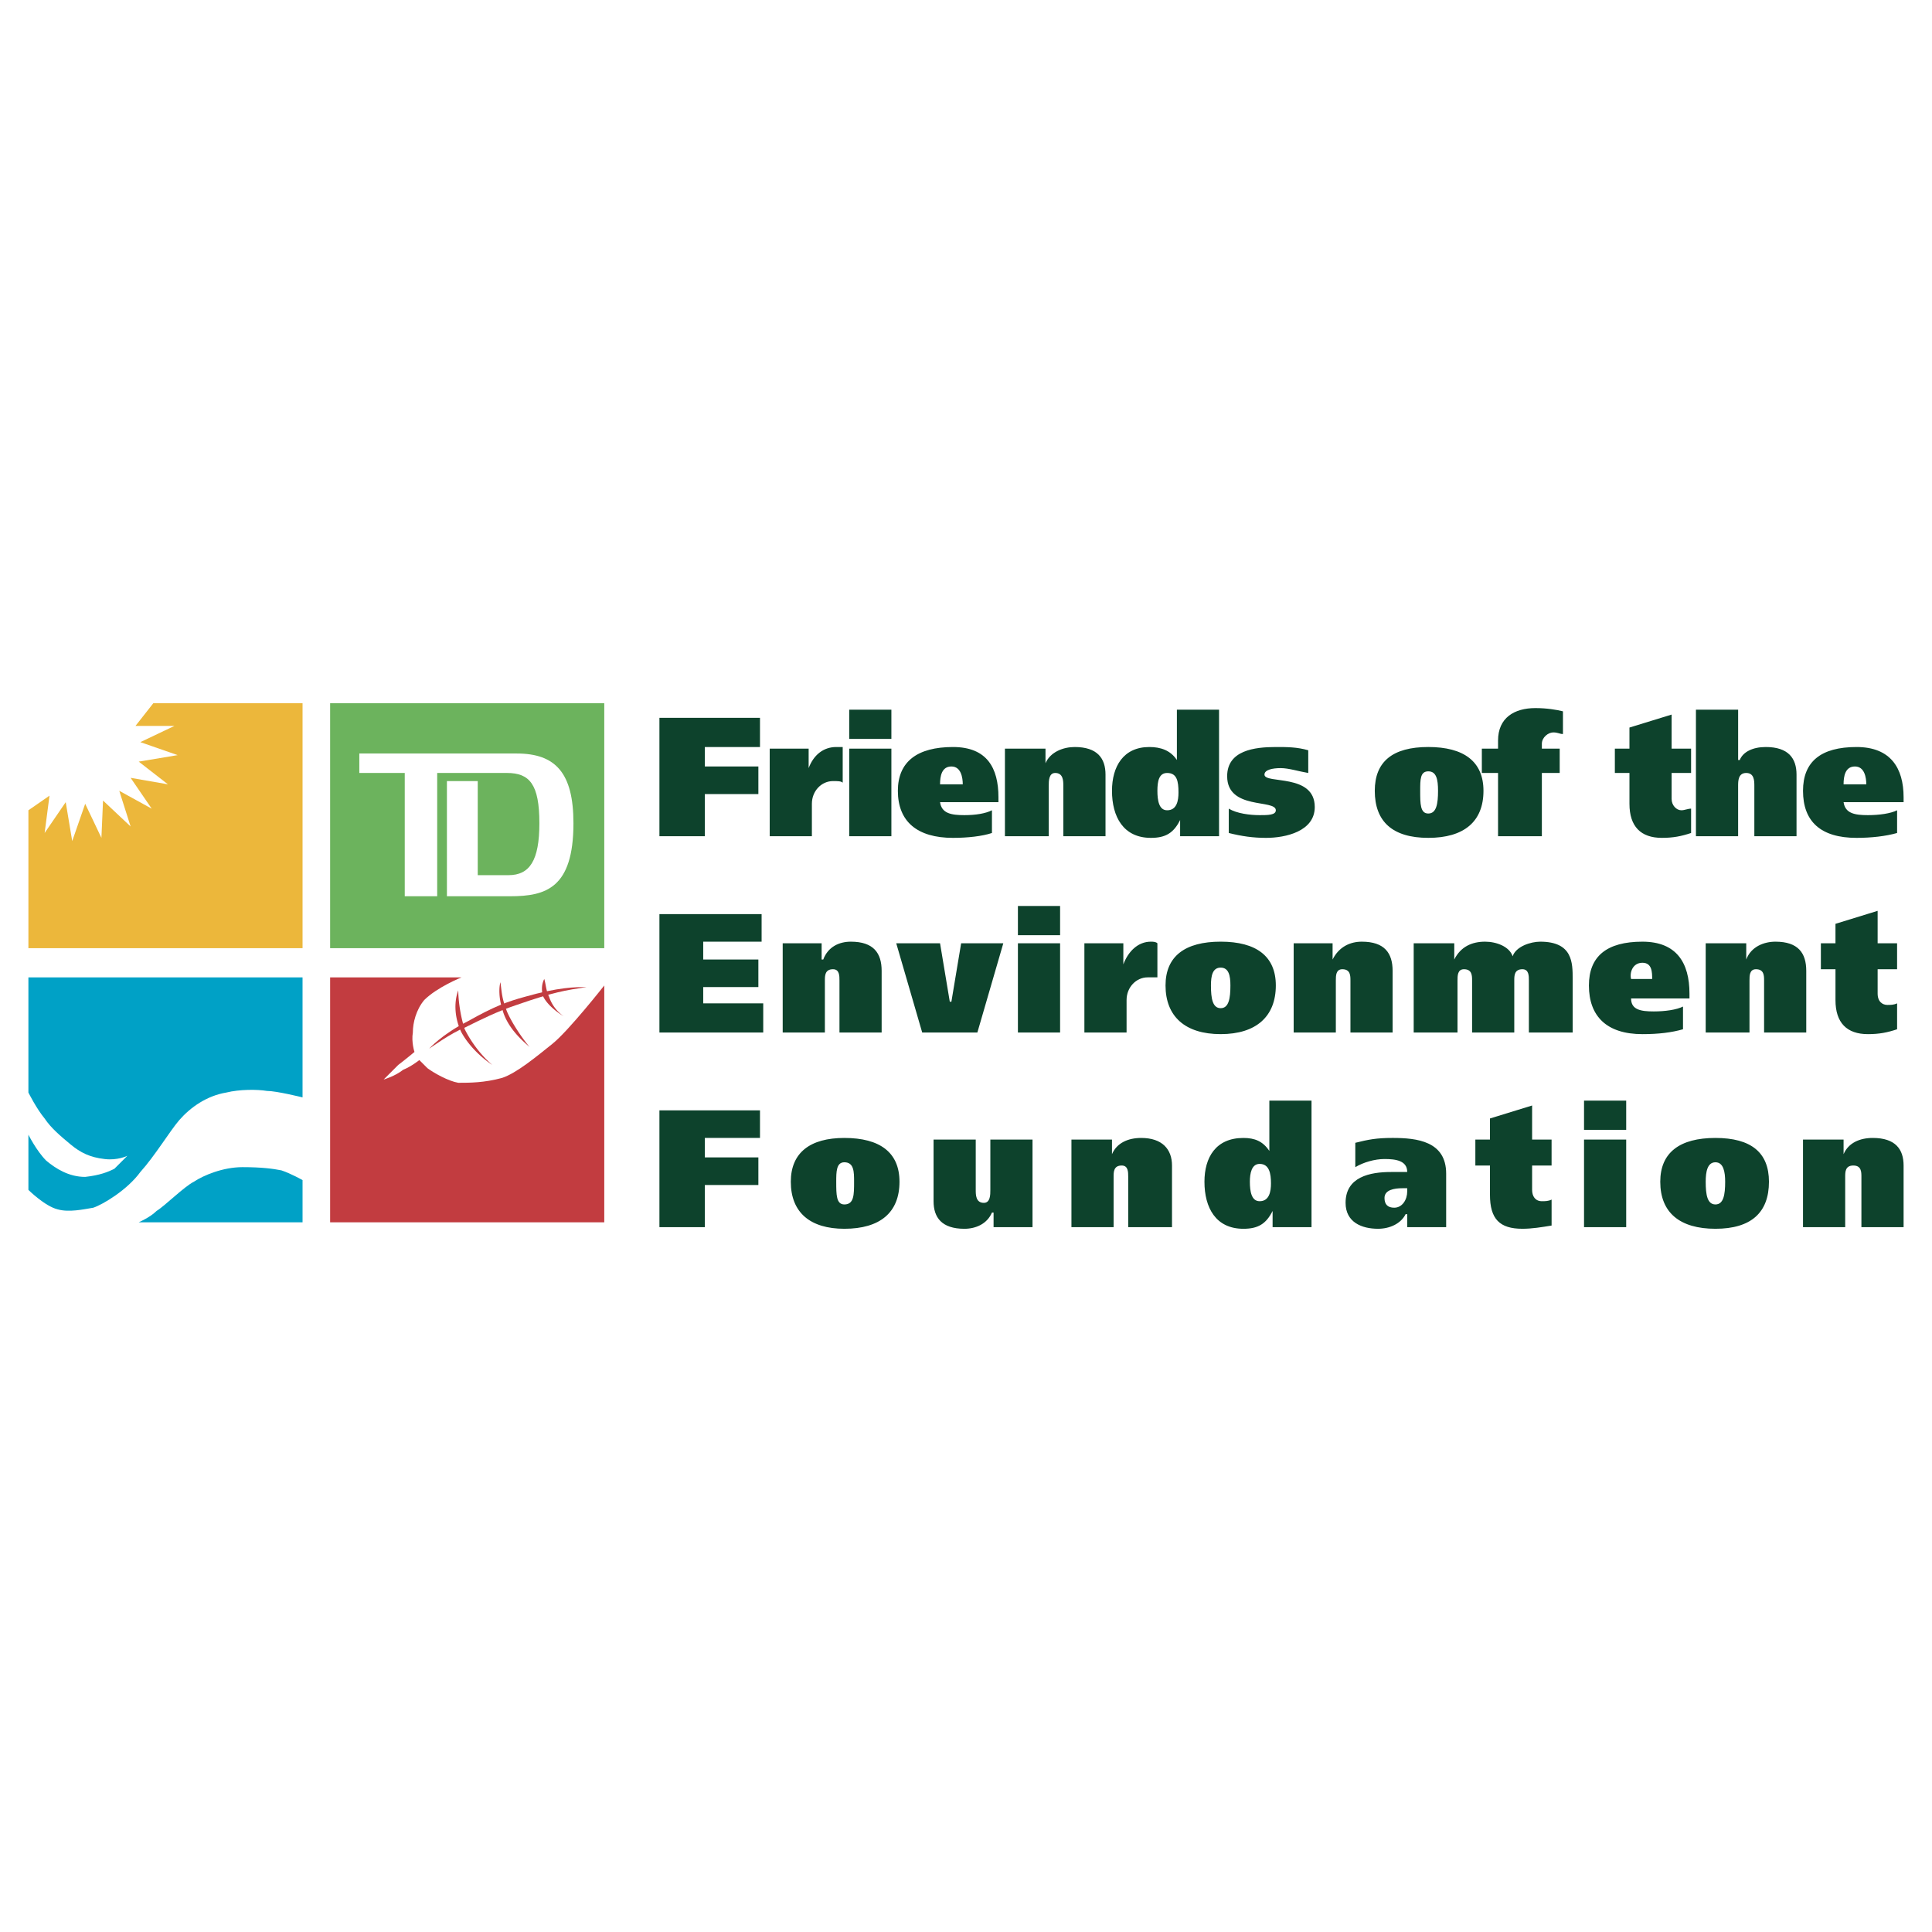
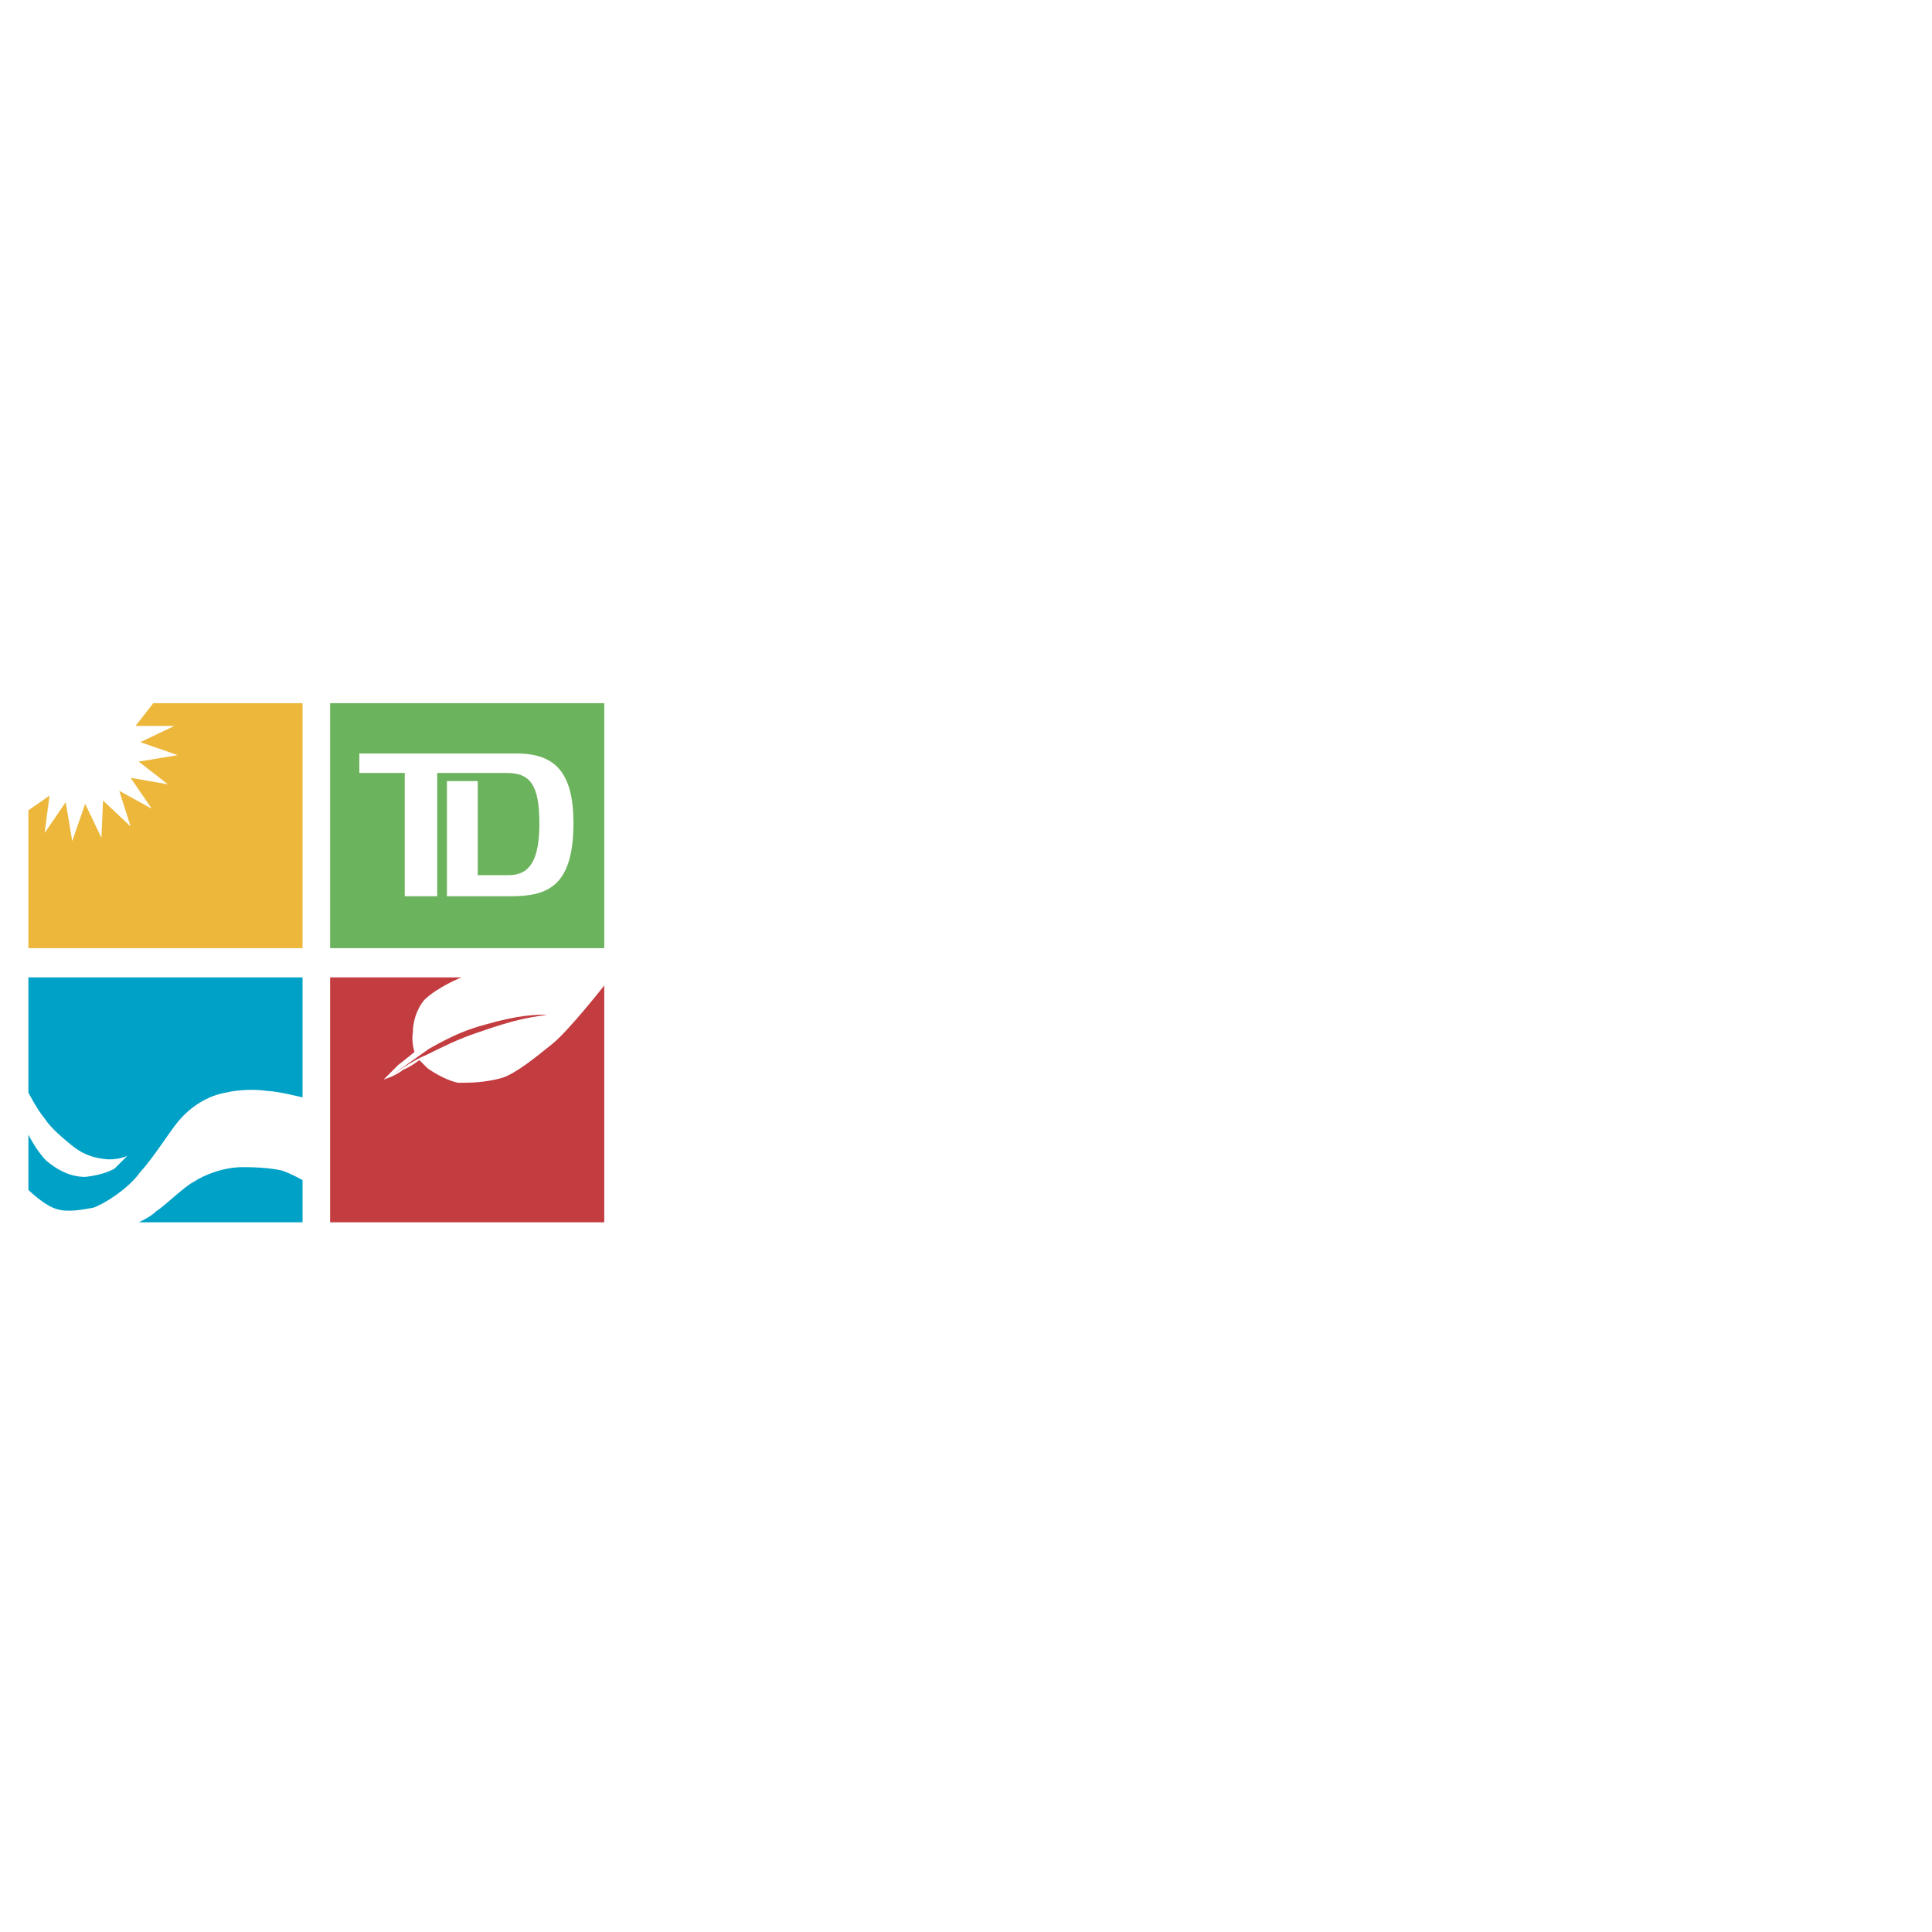
<svg xmlns="http://www.w3.org/2000/svg" width="2500" height="2500" viewBox="0 0 192.756 192.756">
  <g fill-rule="evenodd" clip-rule="evenodd">
    <path fill="#fff" d="M0 0h192.756v192.756H0V0z" />
    <path fill="#ecb73b" d="M15.296 70.16h14.89v24.438H2.834V80.842l2.104-1.457-.485 3.722 2.104-3.075.648 3.885 1.294-3.723 1.619 3.399.161-3.722 2.752 2.589-1.133-3.561 3.236 1.781-2.103-3.075 3.722.647-2.913-2.265 3.884-.648-3.723-1.295 3.399-1.618h-3.884l1.78-2.266z" />
    <path d="M2.834 97.512h27.351v11.975s-2.589-.646-3.561-.646c-.971-.162-2.751-.162-4.046.162-1.942.324-3.561 1.457-4.693 2.752-.971 1.133-2.427 3.561-3.884 5.178-1.294 1.781-3.722 3.236-4.693 3.561-.971.162-2.428.486-3.561.162-1.294-.324-2.913-1.941-2.913-1.941v-5.504s.81 1.619 1.78 2.59c.971.809 2.266 1.619 3.884 1.619 1.457-.162 2.266-.486 2.914-.811l1.294-1.293s-.971.484-2.266.322c-1.456-.162-2.427-.646-3.398-1.457-.971-.809-1.942-1.617-2.589-2.588-.809-.971-1.619-2.59-1.619-2.59V97.512zM30.186 117.74v4.209H13.84s1.133-.486 1.78-1.133c.809-.486 2.751-2.428 3.722-2.914.971-.646 2.913-1.455 4.855-1.455 1.942 0 3.075.16 3.884.322.972.325 2.105.971 2.105.971z" fill="#00a1c6" />
    <path d="M46.046 97.512H32.937v24.438h27.351V98.32s-3.561 4.531-5.179 5.826c-1.619 1.295-3.561 2.914-5.017 3.398-1.78.486-3.237.486-4.37.486-.971-.162-2.428-.971-3.075-1.457l-.81-.809s-.809.646-1.618.971c-.809.646-1.942.971-1.942.971l1.456-1.457c.647-.484 1.619-1.295 1.619-1.295s-.324-.971-.162-1.941c0-.971.324-2.266 1.133-3.236 1.295-1.295 3.723-2.265 3.723-2.265z" fill="#c23c40" />
-     <path d="M42.809 104.633s1.295-1.457 3.884-2.752c2.589-1.457 3.884-1.941 5.665-2.428 3.398-.971 5.017-.971 6.149-.971-2.104.324-3.236.484-6.959 1.779-1.942.648-3.561 1.457-5.179 2.266-1.294.487-3.56 2.106-3.56 2.106z" fill="#c23c40" />
-     <path d="M45.722 98.807c0 .809.162 2.428.647 3.883.647 1.295 1.618 2.59 2.751 3.561-.971-.646-2.266-1.779-3.075-3.236-.646-1.296-.808-2.913-.323-4.208zM49.93 97.996c-.162.486-.162 1.619.162 2.59.486 2.104 2.428 3.561 2.751 3.885-.81-.971-1.78-2.428-2.266-3.561-.485-1.295-.485-1.619-.647-2.914zM54.3 97.674c-.162.322-.324.809-.162 1.617.324.811 1.295 1.619 2.104 2.104a3.828 3.828 0 0 1-1.457-1.941c-.324-.647-.324-1.296-.485-1.78z" fill="#c23c40" />
+     <path d="M42.809 104.633c2.589-1.457 3.884-1.941 5.665-2.428 3.398-.971 5.017-.971 6.149-.971-2.104.324-3.236.484-6.959 1.779-1.942.648-3.561 1.457-5.179 2.266-1.294.487-3.56 2.106-3.56 2.106z" fill="#c23c40" />
    <path fill="#6cb35d" d="M32.937 94.598h27.351V70.16H32.937v24.438z" />
    <path d="M50.901 89.419h-6.312V77.928h3.075v9.387h3.075c2.104 0 3.075-1.456 3.075-5.179 0-3.884-.971-5.017-3.236-5.017h-6.959v12.3h-3.237v-12.3H35.85v-1.942h15.698c3.884 0 5.665 1.942 5.665 6.959 0 6.474-2.752 7.283-6.312 7.283z" fill="#fff" />
-     <path fill="#0d422c" d="M65.791 71.617h10.033v2.913h-5.502v1.942h5.341v2.751h-5.341v4.208h-4.531V71.617zM80.679 74.692v1.942c.486-1.294 1.457-2.104 2.751-2.104h.647v3.561c-.162-.162-.485-.162-.971-.162-1.133 0-2.104.971-2.104 2.266v3.237h-4.208v-8.739h3.885v-.001zM84.726 74.692h4.208v8.739h-4.208v-8.739zm0-3.884h4.208v2.913h-4.208v-2.913zM93.789 78.252c0-.81.162-1.781 1.133-1.781s1.133 1.133 1.133 1.781h-2.266zm5.826 1.78v-.485c0-2.913-1.133-5.017-4.532-5.017-3.561 0-5.503 1.457-5.503 4.37 0 3.075 1.942 4.694 5.503 4.694 1.456 0 2.913-.162 3.883-.486v-2.266c-.646.324-1.617.485-2.75.485-1.295 0-2.266-.162-2.428-1.295h5.827zM100.262 74.692h4.047v1.457c.484-1.133 1.779-1.619 2.912-1.619 2.266 0 3.076 1.133 3.076 2.751v6.15h-4.209v-5.017c0-.486 0-1.295-.809-1.295-.646 0-.646.809-.646 1.295v5.017h-4.371v-8.739zM117.578 79.061c0 .81-.16 1.781-1.133 1.781-.809 0-.971-.971-.971-1.942s.162-1.78.971-1.78c.973-.001 1.133.808 1.133 1.941zm4.047 4.37V70.808h-4.207v5.017c-.648-.971-1.619-1.295-2.752-1.295-2.59 0-3.723 1.942-3.723 4.37 0 2.589 1.133 4.694 3.885 4.694 1.457 0 2.266-.486 2.912-1.781v1.619h3.885v-.001zM122.596 80.68c.811.486 2.104.647 3.076.647.809 0 1.617 0 1.617-.485 0-1.133-4.855 0-4.855-3.399 0-2.589 2.752-2.913 4.855-2.913 1.133 0 2.104 0 3.236.324v2.266c-.971-.162-1.941-.485-2.75-.485s-1.619.162-1.619.647c0 .971 5.018-.162 5.018 3.237 0 2.428-2.914 3.075-4.855 3.075-1.295 0-2.428-.162-3.723-.486V80.68zM141.693 78.899c0-1.133 0-1.942.809-1.942.811 0 .971.809.971 1.942 0 1.295-.16 2.266-.971 2.266-.809.001-.809-.971-.809-2.266zm-4.531 0c0 3.075 1.779 4.694 5.34 4.694s5.504-1.619 5.504-4.694c0-2.913-1.943-4.37-5.504-4.37s-5.34 1.458-5.34 4.37z" />
-     <path d="M149.461 77.119h-1.617v-2.427h1.617v-.809c0-2.266 1.619-3.237 3.723-3.237 1.133 0 2.104.162 2.752.323v2.266c-.324 0-.486-.162-.971-.162-.486 0-1.133.486-1.133 1.133v.486h1.779v2.427h-1.779v6.312h-4.371v-6.312zM162.57 74.692v-2.104l4.207-1.294v3.398h1.943v2.427h-1.943v2.589c0 .647.486 1.133.973 1.133.322 0 .646-.162.971-.162v2.428c-.971.324-1.781.486-2.914.486-2.104 0-3.236-1.133-3.236-3.399v-3.075h-1.457v-2.427h1.456zM169.205 70.808h4.209v5.017h.162c.324-.81 1.295-1.295 2.59-1.295 2.266 0 3.074 1.133 3.074 2.751v6.15h-4.209v-5.017c0-.486 0-1.295-.809-1.295s-.809.809-.809 1.295v5.017h-4.209V70.808h.001zM183.934 78.252c0-.81.162-1.781 1.133-1.781s1.133 1.133 1.133 1.781h-2.266zm5.988 1.78v-.485c0-2.913-1.295-5.017-4.693-5.017-3.561 0-5.342 1.457-5.342 4.37 0 3.075 1.781 4.694 5.342 4.694 1.455 0 2.912-.162 4.045-.486v-2.266c-.646.324-1.779.485-2.912.485-1.295 0-2.266-.162-2.428-1.295h5.988zM65.791 91.2h10.195v2.751H70.16v1.78h5.503v2.751H70.16v1.62h5.988v2.912H65.791V91.2zM78.09 94.112h3.884v1.619h.162c.485-1.295 1.618-1.78 2.751-1.78 2.266 0 3.075 1.133 3.075 2.913v6.15h-4.208v-5.18c0-.484 0-1.133-.647-1.133-.809 0-.809.648-.809 1.133v5.18H78.09v-8.902zM100.1 94.112l-2.588 8.902h-5.504l-2.589-8.902h4.37l.971 5.827h.161l.972-5.827h4.207zM101.557 94.112h4.209v8.901h-4.209v-8.901zm0-3.722h4.209v2.913h-4.209V90.39zM112.076 94.112v2.104c.486-1.295 1.457-2.266 2.752-2.266.162 0 .484 0 .646.162v3.399h-.971c-1.133 0-2.104.971-2.104 2.266v3.236h-4.209v-8.901h3.886zM120.816 98.32c0-.971.162-1.78.971-1.78s.971.81.971 1.78c0 1.295-.162 2.266-.971 2.266s-.971-.971-.971-2.266zm-4.531 0c0 3.074 1.941 4.855 5.502 4.855s5.502-1.781 5.502-4.855c0-2.913-1.941-4.37-5.502-4.37s-5.502 1.457-5.502 4.37zM129.07 94.112h3.883v1.619c.648-1.295 1.781-1.78 2.914-1.78 2.266 0 3.074 1.133 3.074 2.913v6.15h-4.207v-5.18c0-.484 0-1.133-.809-1.133-.648 0-.648.648-.648 1.133v5.18h-4.207v-8.902zM141.045 94.112h4.047v1.619c.646-1.295 1.779-1.78 3.074-1.78 1.135 0 2.428.485 2.752 1.457.324-.971 1.781-1.457 2.752-1.457 3.236 0 3.236 2.104 3.236 3.723v5.34h-4.369v-5.18c0-.484 0-1.133-.648-1.133-.809 0-.809.648-.809 1.133v5.18h-4.209v-5.18c0-.484 0-1.133-.809-1.133-.646 0-.646.648-.646 1.133v5.18h-4.371v-8.902zM162.732 97.674c-.162-.648.162-1.619 1.133-1.619s.971.971.971 1.619h-2.104zm5.827 1.941v-.486c0-3.074-1.295-5.178-4.693-5.178-3.561 0-5.34 1.457-5.34 4.37 0 3.074 1.779 4.855 5.34 4.855 1.619 0 2.912-.162 4.047-.486v-2.266c-.648.324-1.781.486-2.914.486-1.295 0-2.266-.162-2.266-1.295h5.826zM170.178 94.112h4.045v1.619c.486-1.295 1.781-1.78 2.914-1.78 2.266 0 3.074 1.133 3.074 2.913v6.15h-4.207v-5.18c0-.484 0-1.133-.811-1.133-.646 0-.646.648-.646 1.133v5.18h-4.369v-8.902zM183.125 94.112V92.17l4.207-1.295v3.237h1.941v2.589h-1.941v2.428c0 .811.486 1.133.971 1.133.324 0 .648 0 .971-.16v2.588c-.971.324-1.779.486-2.912.486-2.104 0-3.236-1.133-3.236-3.398v-3.076h-1.457v-2.589h1.456v-.001zM65.791 110.781h10.033v2.752h-5.502v1.942h5.341v2.752h-5.341v4.207h-4.531v-11.653zM83.431 117.902c0-.971 0-1.941.81-1.941.971 0 .971.971.971 1.941 0 1.295 0 2.266-.971 2.266-.81 0-.81-.971-.81-2.266zm-4.532 0c0 3.076 1.942 4.693 5.341 4.693 3.56 0 5.502-1.617 5.502-4.693 0-2.912-1.942-4.369-5.502-4.369-3.399 0-5.341 1.457-5.341 4.369zM103.014 122.434h-3.885v-1.455h-.162c-.484 1.133-1.617 1.617-2.75 1.617-2.266 0-3.075-1.133-3.075-2.75v-6.15h4.208v5.018c0 .484 0 1.295.809 1.295.648 0 .648-.811.648-1.295v-5.018h4.207v8.738zM106.898 113.695h4.045v1.457c.486-1.133 1.619-1.619 2.914-1.619 2.104 0 3.074 1.133 3.074 2.752v6.148h-4.369v-5.016c0-.486 0-1.133-.648-1.133-.809 0-.809.646-.809 1.133v5.016h-4.207v-8.738zM126.805 118.064c0 .809-.162 1.781-1.133 1.781-.811 0-.973-.973-.973-1.943 0-.809.162-1.779.973-1.779.971 0 1.133.971 1.133 1.941zm4.045 4.37v-12.623h-4.207v5.018c-.648-.971-1.457-1.295-2.59-1.295-2.752 0-3.885 1.941-3.885 4.369 0 2.59 1.133 4.693 3.885 4.693 1.457 0 2.266-.484 2.914-1.779v1.617h3.883zM140.398 118.873c0 .811-.486 1.619-1.295 1.619-.646 0-.971-.324-.971-.971 0-.809.971-.971 1.779-.971h.486v.323h.001zm-5.179-2.426c.811-.486 1.943-.811 2.914-.811 1.133 0 2.266.162 2.266 1.295h-1.619c-2.104 0-4.531.486-4.531 3.076 0 1.941 1.619 2.588 3.236 2.588 1.135 0 2.268-.484 2.752-1.455h.162v1.293h3.885v-5.34c0-3.236-2.914-3.561-5.342-3.561-1.617 0-2.428.162-3.723.486v2.429zM148.652 113.695v-2.104l4.207-1.295v3.398h1.943v2.59h-1.943v2.428c0 .646.324 1.133.973 1.133.322 0 .646 0 .971-.162v2.59c-.971.16-1.943.322-2.914.322-2.266 0-3.236-.971-3.236-3.398v-2.912h-1.457v-2.59h1.456zM158.039 113.695h4.207v8.738h-4.207v-8.738zm0-3.884h4.207v2.914h-4.207v-2.914zM170.178 117.902c0-.971.16-1.941.971-1.941.809 0 .971.971.971 1.941 0 1.295-.162 2.266-.971 2.266-.811 0-.971-.971-.971-2.266zm-4.533 0c0 3.076 1.943 4.693 5.504 4.693s5.34-1.617 5.34-4.693c0-2.912-1.779-4.369-5.34-4.369s-5.504 1.457-5.504 4.369zM179.887 113.695h4.047v1.457c.484-1.133 1.619-1.619 2.912-1.619 2.266 0 3.076 1.133 3.076 2.752v6.148h-4.209v-5.016c0-.486 0-1.133-.809-1.133s-.809.646-.809 1.133v5.016h-4.209v-8.738h.001z" fill="#0d422c" />
  </g>
</svg>